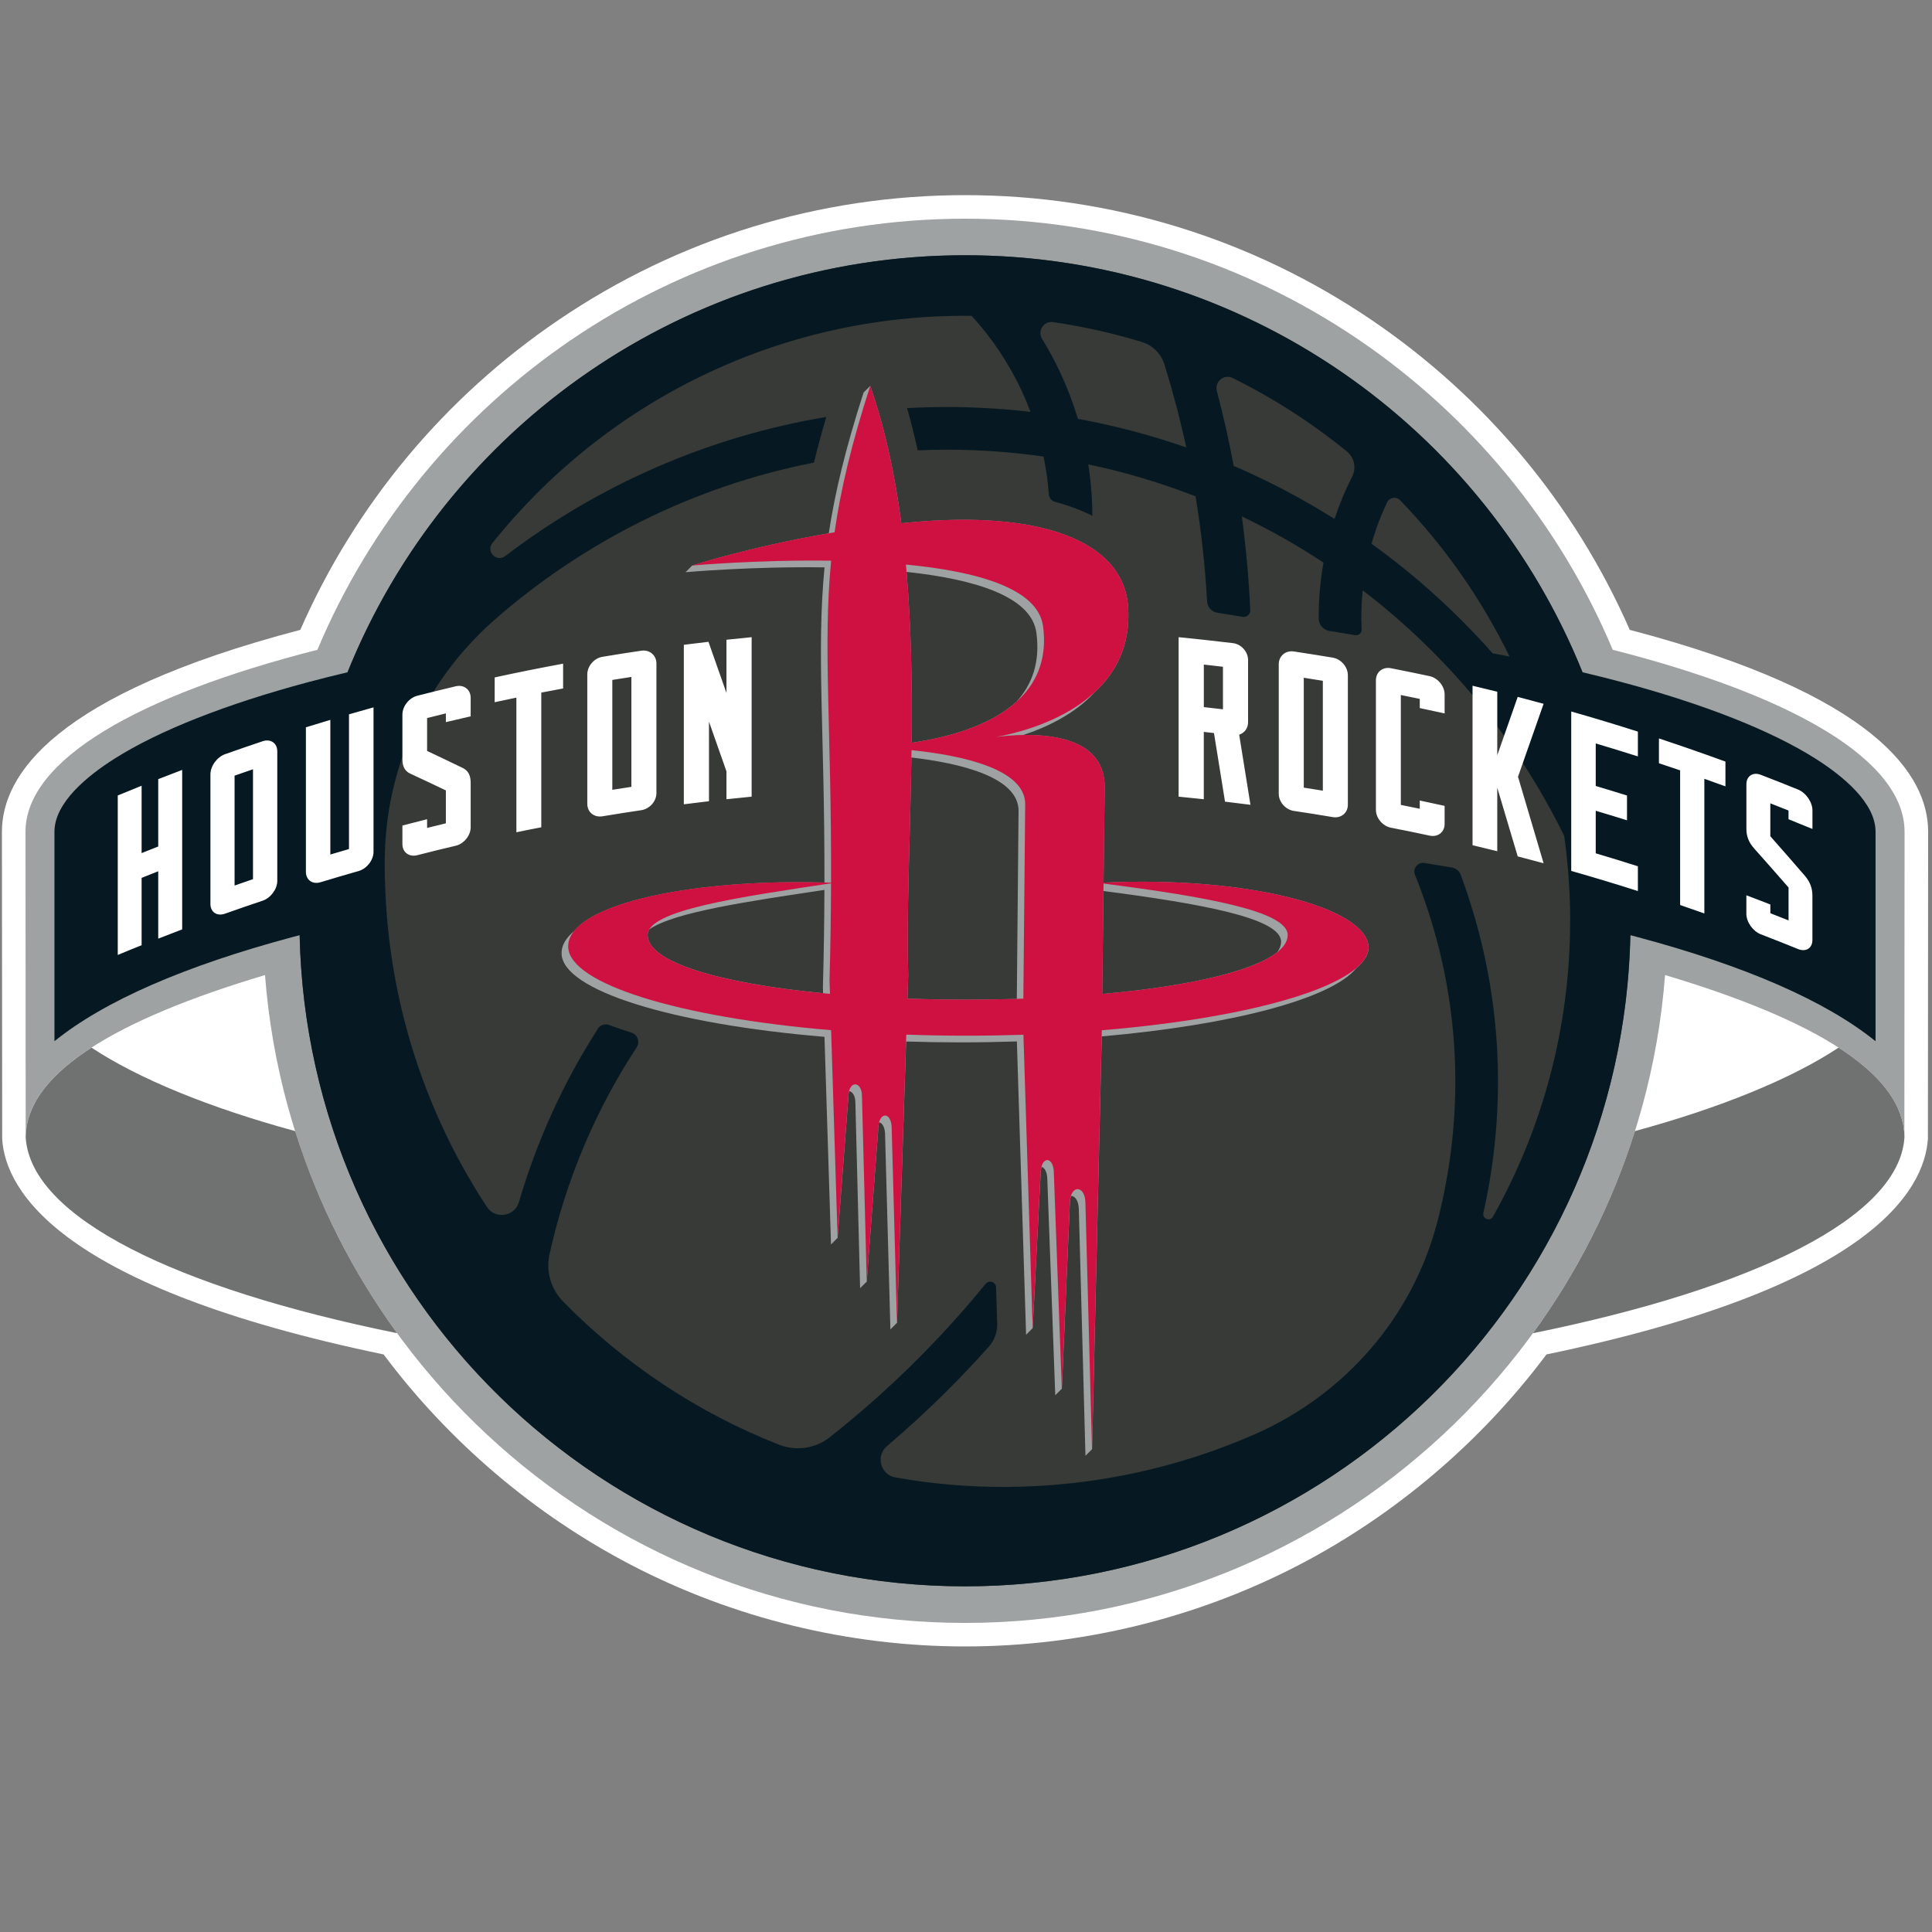
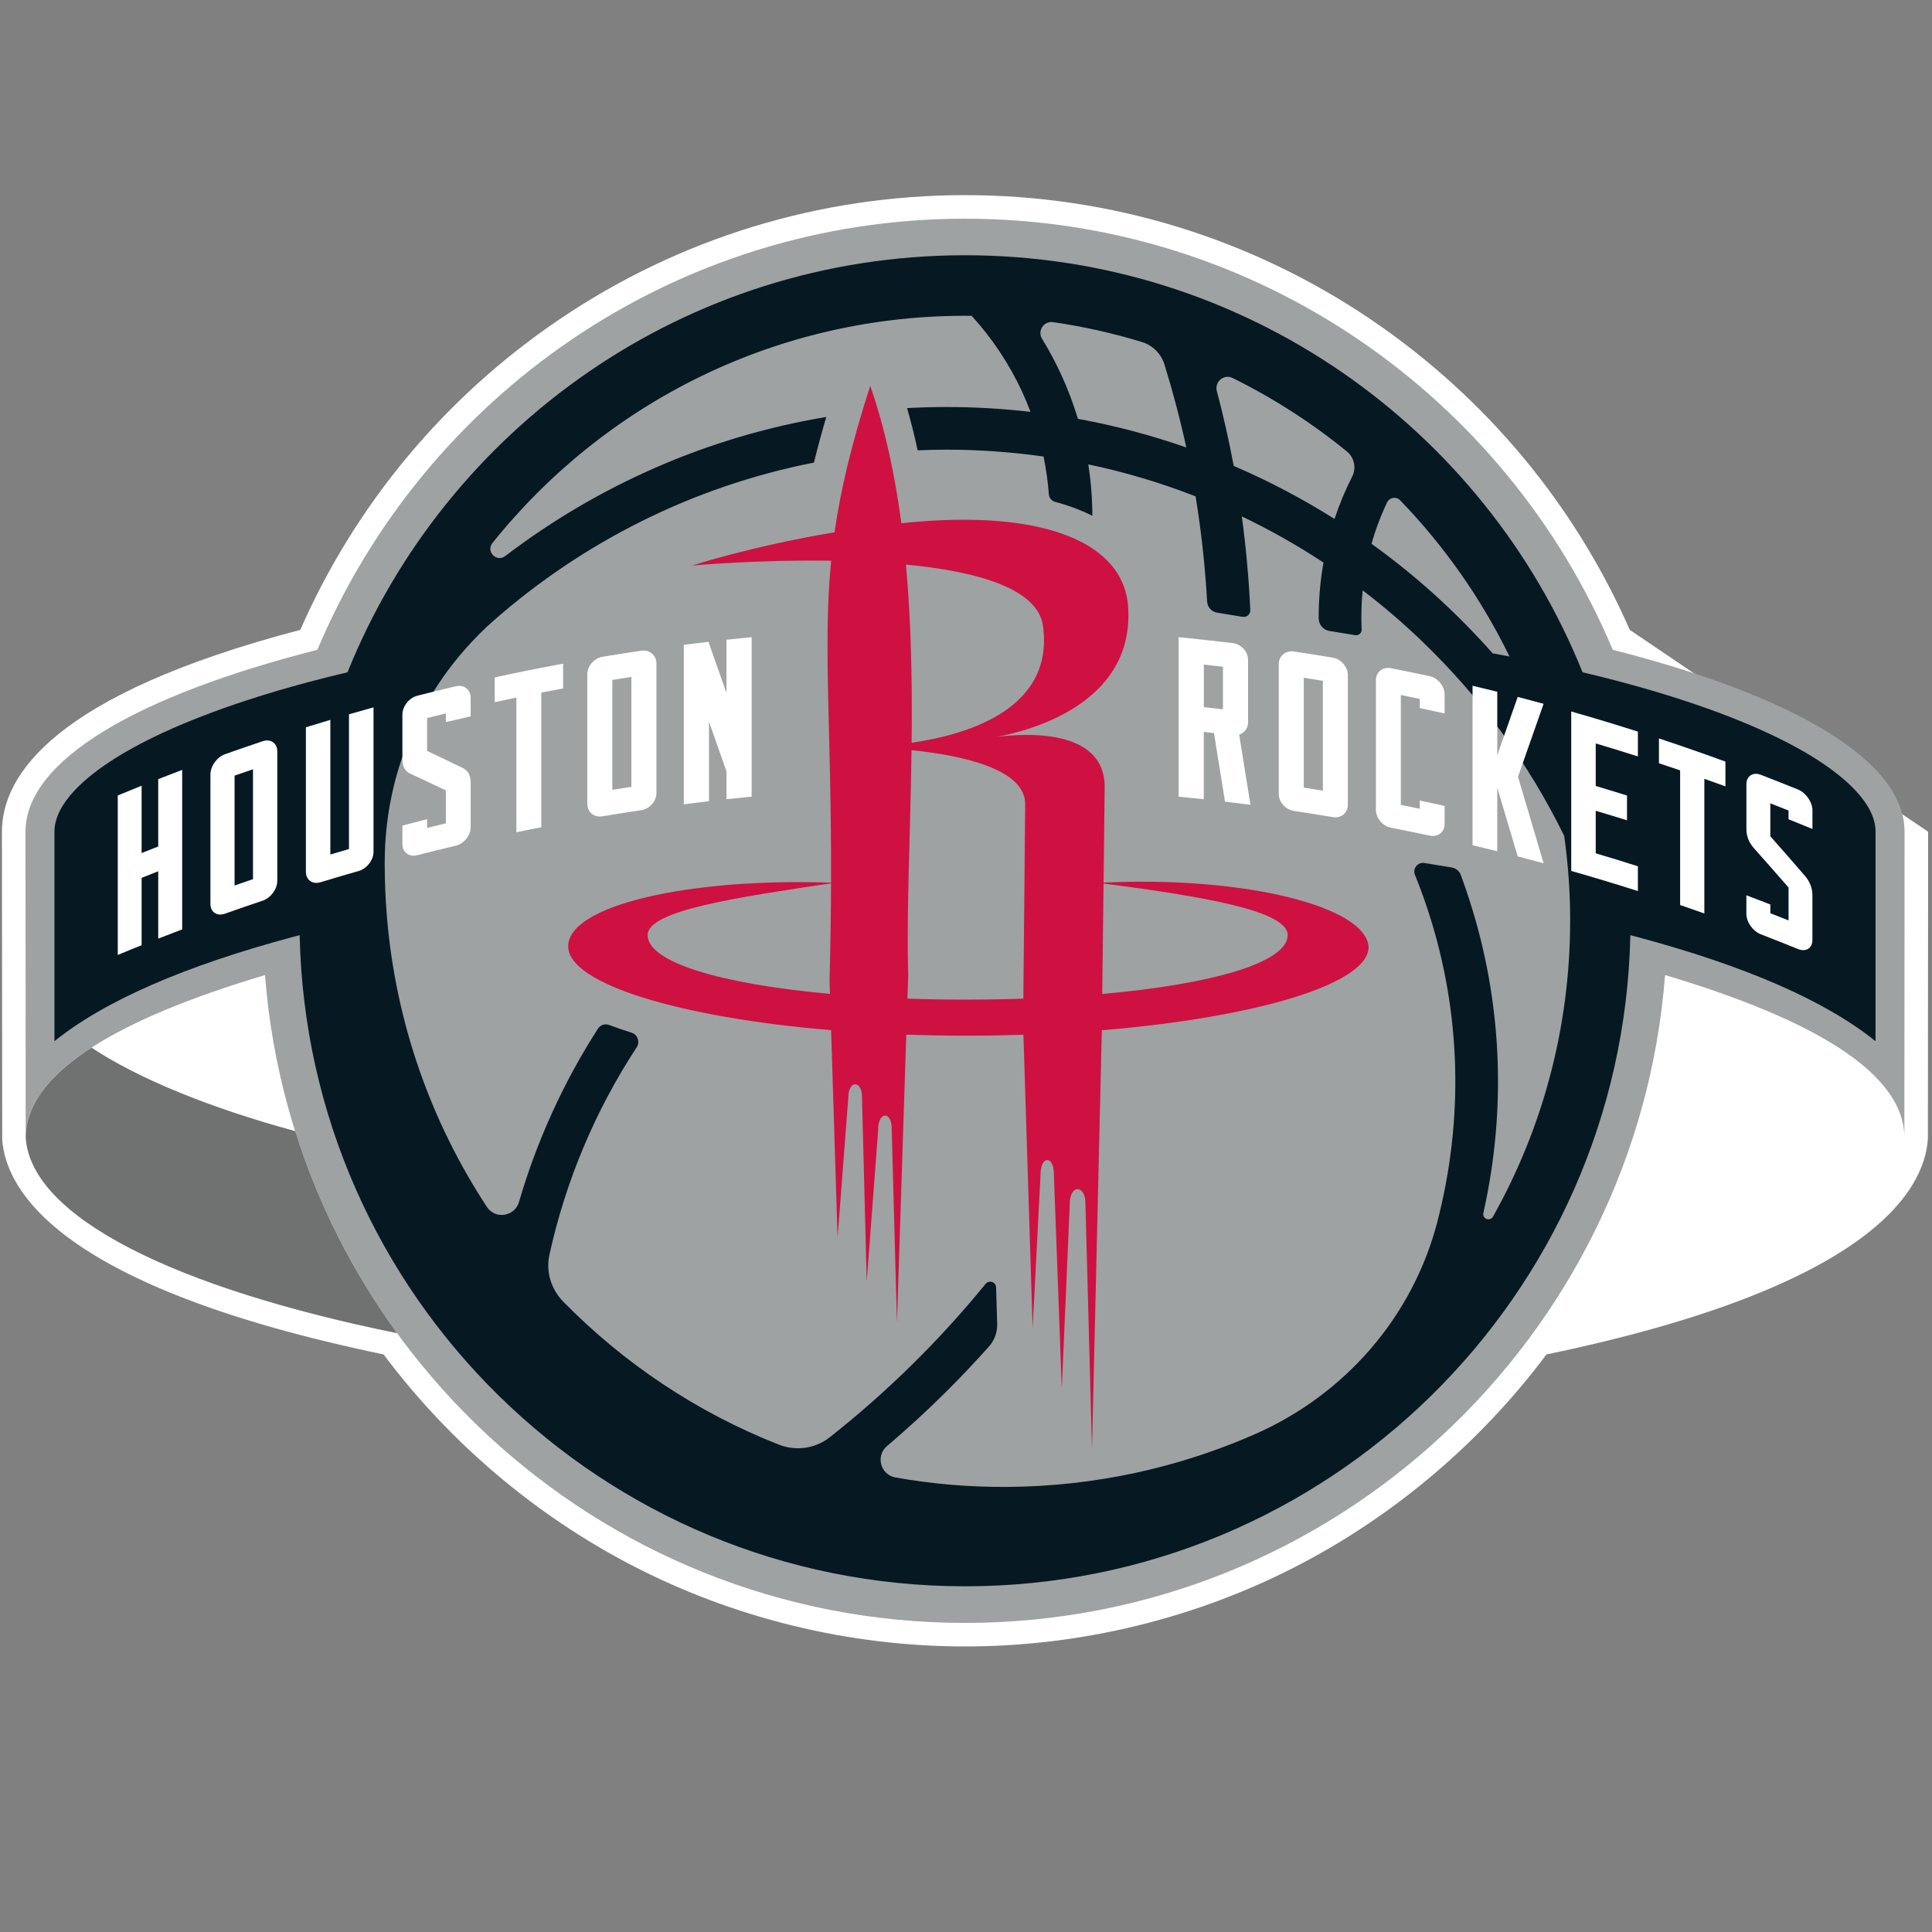
<svg xmlns="http://www.w3.org/2000/svg" width="60px" height="60px" viewBox="0 0 60 60" version="1.1">
  <rect x="0" y="0" width="60" height="60" fill="#808080" stroke="none" />
  <title>HOU</title>
  <g id="Page-1" stroke="none" stroke-width="1" fill="none" fill-rule="evenodd">
    <g id="HOU" transform="translate(0, 6)" fill-rule="nonzero">
-       <path d="M50.614,13.561 C48.903,9.662 46.13,6.336 42.591,3.934 C38.855,1.4 34.491,0.06 29.97,0.06 C25.449,0.06 21.085,1.4 17.35,3.934 C13.81,6.335 11.037,9.662 9.326,13.561 C1.671,15.571 0.06,18.078 0.06,19.831 L0.068,29.379 C0.175,30.981 1.858,33.974 11.913,36.063 C13.942,38.776 16.594,41.033 19.587,42.594 C22.771,44.254 26.361,45.132 29.97,45.132 C33.579,45.132 37.169,44.254 40.354,42.594 C43.346,41.034 45.998,38.776 48.027,36.063 C58.083,33.974 59.766,30.98 59.873,29.364 L59.88,19.83 C59.88,18.078 58.27,15.571 50.614,13.561 L50.614,13.561 Z" id="path4" fill="#FFFFFF" />
+       <path d="M50.614,13.561 C48.903,9.662 46.13,6.336 42.591,3.934 C38.855,1.4 34.491,0.06 29.97,0.06 C25.449,0.06 21.085,1.4 17.35,3.934 C13.81,6.335 11.037,9.662 9.326,13.561 C1.671,15.571 0.06,18.078 0.06,19.831 L0.068,29.379 C0.175,30.981 1.858,33.974 11.913,36.063 C13.942,38.776 16.594,41.033 19.587,42.594 C22.771,44.254 26.361,45.132 29.97,45.132 C33.579,45.132 37.169,44.254 40.354,42.594 C43.346,41.034 45.998,38.776 48.027,36.063 C58.083,33.974 59.766,30.98 59.873,29.364 L59.88,19.83 L50.614,13.561 Z" id="path4" fill="#FFFFFF" />
      <g id="g26" transform="translate(0.744, 0.764)">
        <path d="M49.341,13.416 C46.041,5.56 38.267,0.028 29.227,0.028 C20.186,0.028 12.413,5.559 9.113,13.416 C3.529,14.837 0.048,16.843 0.048,19.067 L0.054,28.566 C0.054,26.567 2.861,24.897 7.486,23.517 C8.349,34.756 17.77,43.637 29.226,43.637 C40.682,43.637 50.103,34.756 50.966,23.517 C55.591,24.897 58.398,26.568 58.398,28.566 L58.404,19.067 C58.405,16.843 54.925,14.837 49.341,13.416 L49.341,13.416 Z" id="path6" fill="#9EA2A2" />
-         <path d="M58.379,28.295 C58.375,28.261 58.372,28.227 58.366,28.194 C58.358,28.155 58.349,28.117 58.34,28.079 C58.334,28.056 58.33,28.034 58.324,28.011 C58.312,27.964 58.296,27.918 58.28,27.872 C58.276,27.858 58.272,27.844 58.267,27.83 C58.247,27.776 58.225,27.721 58.201,27.667 C58.199,27.662 58.197,27.657 58.195,27.652 C57.895,26.986 57.267,26.359 56.355,25.771 C54.905,26.731 52.703,27.636 50.03,28.363 L50.03,28.364 L50.03,28.364 C49.672,29.501 49.224,30.599 48.692,31.648 L48.692,31.649 L48.692,31.649 C48.162,32.697 47.549,33.697 46.863,34.64 L46.863,34.64 C53.745,33.242 58.234,31.045 58.4,28.566 C58.4,28.503 58.397,28.441 58.391,28.378 C58.387,28.35 58.383,28.323 58.379,28.295 L58.379,28.295 Z" id="path8" fill="#707271" />
        <path d="M0.074,28.295 C0.078,28.261 0.081,28.227 0.087,28.194 C0.095,28.155 0.104,28.117 0.113,28.079 C0.118,28.056 0.123,28.034 0.129,28.011 C0.141,27.964 0.157,27.918 0.172,27.872 C0.177,27.858 0.181,27.844 0.186,27.83 C0.206,27.776 0.227,27.721 0.251,27.667 C0.253,27.662 0.255,27.657 0.258,27.652 C0.558,26.986 1.186,26.359 2.098,25.771 C3.548,26.731 5.749,27.636 8.423,28.363 L8.423,28.364 L8.423,28.364 C8.781,29.501 9.229,30.599 9.76,31.648 C9.76,31.648 9.76,31.648 9.76,31.649 L9.76,31.649 C10.291,32.697 10.904,33.697 11.59,34.64 L11.59,34.64 C4.708,33.242 0.219,31.045 0.054,28.567 C0.054,28.504 0.057,28.442 0.062,28.379 C0.064,28.35 0.07,28.323 0.074,28.295 Z" id="path10" fill="#707271" />
-         <circle id="circle12" fill="#373A36" cx="29.226" cy="21.832" r="20.669" />
        <g id="g16" transform="translate(0.935, 1.142)" fill="#061922">
          <path d="M54.696,15.65 C53.323,14.782 51.247,13.962 48.691,13.279 C48.294,13.173 47.886,13.07 47.469,12.972 C44.411,5.38 36.978,0.021 28.291,0.021 C19.605,0.021 12.172,5.38 9.113,12.972 C8.697,13.071 8.289,13.173 7.891,13.279 C5.336,13.962 3.259,14.782 1.886,15.65 C1.031,16.19 0.012,17.023 0.012,17.924 L0.012,24.43 C1.558,23.181 4.051,22.092 7.425,21.19 C7.491,21.172 7.56,21.154 7.627,21.137 C7.865,32.345 17.025,41.358 28.29,41.358 C39.555,41.358 48.715,32.345 48.953,21.137 C49.021,21.154 49.089,21.172 49.156,21.19 C52.529,22.091 55.022,23.181 56.568,24.43 L56.568,17.924 C56.569,17.023 55.55,16.19 54.696,15.65 L54.696,15.65 Z M41.398,7.698 C41.471,7.541 41.68,7.504 41.801,7.628 C43.175,9.049 44.325,10.686 45.2,12.482 C45.026,12.449 44.853,12.416 44.677,12.384 C43.554,11.116 42.294,9.972 40.915,8.982 C41.04,8.538 41.202,8.109 41.398,7.698 L41.398,7.698 Z M36.601,3.833 C37.871,4.461 39.06,5.227 40.148,6.113 C40.382,6.303 40.449,6.629 40.313,6.897 C40.099,7.318 39.916,7.756 39.766,8.21 C38.771,7.583 37.725,7.031 36.635,6.563 C36.489,5.78 36.314,5.005 36.111,4.238 C36.034,3.949 36.333,3.7 36.601,3.833 Z M31.025,2.098 C31.97,2.235 32.891,2.443 33.785,2.716 C34.122,2.819 34.382,3.082 34.486,3.418 C34.747,4.261 34.973,5.119 35.162,5.99 C34.076,5.611 32.952,5.312 31.797,5.101 C31.652,4.619 31.471,4.145 31.255,3.68 C31.084,3.312 30.893,2.957 30.683,2.616 C30.531,2.37 30.737,2.056 31.025,2.098 L31.025,2.098 Z M47.083,20.69 C47.083,24.027 46.212,27.161 44.687,29.878 C44.596,30.039 44.349,29.946 44.389,29.765 L44.391,29.754 C45.119,26.497 44.96,23.178 43.967,20.081 C43.88,19.808 43.787,19.535 43.687,19.265 C43.641,19.143 43.532,19.054 43.403,19.034 L42.558,18.895 C42.35,18.861 42.184,19.068 42.264,19.263 C42.343,19.457 42.418,19.653 42.488,19.848 C43.6,22.903 43.824,26.216 43.097,29.466 C43.054,29.654 43.01,29.842 42.962,30.028 C42.196,32.99 40.089,35.407 37.288,36.637 C34.929,37.672 32.325,38.255 29.59,38.272 C28.409,38.279 27.252,38.177 26.129,37.978 C25.667,37.896 25.507,37.31 25.865,37.006 C26.518,36.451 27.152,35.868 27.765,35.256 C28.202,34.818 28.625,34.37 29.034,33.912 C29.207,33.717 29.298,33.462 29.29,33.2 L29.255,32.076 C29.25,31.905 29.037,31.835 28.929,31.967 C27.496,33.725 25.873,35.322 24.092,36.728 C23.644,37.083 23.039,37.167 22.506,36.957 C19.97,35.961 17.697,34.437 15.817,32.522 C15.438,32.136 15.268,31.589 15.384,31.06 C15.888,28.772 16.804,26.587 18.093,24.621 C18.204,24.452 18.124,24.223 17.931,24.163 C17.692,24.089 17.461,24.01 17.241,23.926 C17.113,23.877 16.967,23.922 16.893,24.037 C15.818,25.708 14.993,27.525 14.438,29.423 C14.306,29.877 13.703,29.972 13.443,29.577 C11.706,26.932 10.598,23.835 10.333,20.506 C10.291,19.991 10.269,19.472 10.269,18.946 C10.269,18.888 10.269,18.83 10.27,18.772 C10.292,16.346 11.197,14.019 12.792,12.226 C13.059,11.926 13.343,11.638 13.649,11.37 C16.424,8.931 19.835,7.199 23.599,6.46 C23.71,6.006 23.837,5.535 23.982,5.043 C20.28,5.66 16.879,7.178 14.011,9.363 C13.743,9.567 13.404,9.222 13.613,8.96 C17.096,4.608 22.472,1.838 28.494,1.902 C28.495,1.903 28.496,1.903 28.498,1.904 C29.124,2.59 29.651,3.374 30.055,4.24 C30.153,4.452 30.242,4.668 30.324,4.884 C29.469,4.786 28.601,4.734 27.72,4.734 C27.308,4.734 26.897,4.746 26.491,4.768 C26.612,5.19 26.722,5.626 26.82,6.08 C27.119,6.067 27.418,6.059 27.72,6.059 C28.741,6.059 29.745,6.133 30.729,6.272 C30.81,6.66 30.865,7.053 30.894,7.446 C30.902,7.558 30.98,7.65 31.087,7.679 C31.513,7.793 31.899,7.939 32.245,8.112 C32.244,7.578 32.201,7.044 32.119,6.516 C33.266,6.757 34.379,7.091 35.451,7.509 C35.626,8.579 35.747,9.669 35.809,10.774 C35.819,10.948 35.947,11.093 36.12,11.121 L36.914,11.251 C37.041,11.271 37.156,11.17 37.15,11.041 C37.105,10.063 37.017,9.093 36.887,8.132 C37.768,8.552 38.614,9.032 39.423,9.565 C39.321,10.141 39.272,10.721 39.274,11.296 C39.275,11.428 39.339,11.547 39.441,11.619 C39.489,11.654 39.545,11.679 39.606,11.689 L40.411,11.82 C40.478,11.83 40.538,11.802 40.574,11.753 C40.597,11.723 40.609,11.685 40.607,11.643 C40.589,11.24 40.599,10.834 40.64,10.428 C41.288,10.922 41.907,11.454 42.493,12.018 C44.293,13.748 45.79,15.789 46.899,18.055 C47.019,18.915 47.084,19.793 47.084,20.686 C47.083,20.687 47.083,20.688 47.083,20.69 L47.083,20.69 Z" id="path14" />
        </g>
        <g id="g22" transform="translate(16.617, 5.193)">
          <path d="M16.911,15.454 L16.946,12.48 C16.943,11.084 15.492,10.851 14.421,10.868 C15.14,10.631 16.004,10.225 16.63,9.548 C17.287,8.942 17.755,8.088 17.674,6.89 C17.537,4.873 15.015,3.869 10.835,4.274 C10.767,4.28 10.698,4.287 10.631,4.294 C10.434,2.804 10.129,1.361 9.665,0.027 L9.458,0.233 C8.902,1.957 8.57,3.331 8.377,4.606 C5.882,5.036 4.134,5.608 4.134,5.608 L3.929,5.814 C3.929,5.814 5.947,5.631 8.246,5.663 C7.991,8.277 8.251,10.76 8.243,15.452 C4.528,15.347 1.269,15.965 0.472,16.956 C0.21,17.172 0.071,17.409 0.079,17.664 C0.119,18.801 3.497,19.845 8.244,20.243 L8.447,26.691 L8.653,26.484 L8.987,22.112 C8.988,22.04 8.996,21.98 9.009,21.928 C9.109,21.941 9.204,22.069 9.204,22.291 L9.35,28.049 L9.557,27.844 L9.911,23.158 C9.91,23.053 9.921,22.967 9.941,22.898 C10.042,22.916 10.134,23.063 10.127,23.327 L10.291,29.33 L10.497,29.124 L10.78,20.388 C11.325,20.405 11.882,20.415 12.449,20.415 C13.049,20.415 13.64,20.404 14.219,20.386 L14.505,29.494 L14.711,29.288 L14.956,24.521 C14.957,24.426 14.968,24.346 14.985,24.281 C15.079,24.303 15.165,24.442 15.165,24.688 L15.411,31.374 L15.617,31.168 L15.866,25.393 C15.869,25.311 15.88,25.241 15.899,25.183 C16.018,25.182 16.138,25.323 16.143,25.599 L16.349,33.254 L16.555,33.048 L16.855,20.229 C20.911,19.875 23.992,19.056 24.755,18.116 C25.008,17.904 25.144,17.683 25.144,17.459 C25.084,16.209 21.332,15.245 16.911,15.454 L16.911,15.454 Z M8.2,18.888 C4.949,18.574 2.752,17.915 2.752,17.081 C2.752,17.02 2.77,16.962 2.804,16.906 C3.566,16.37 5.902,16.031 8.242,15.68 C8.239,16.597 8.225,17.596 8.195,18.696 L8.2,18.888 Z M14.825,7.694 C14.949,8.614 14.685,9.309 14.21,9.833 C13.362,10.603 12.032,10.953 10.949,11.111 C10.968,9.375 10.943,7.573 10.793,5.804 C12.88,6.028 14.672,6.554 14.825,7.694 L14.825,7.694 Z M14.217,19.065 C13.707,19.079 13.185,19.088 12.653,19.088 C12.025,19.088 11.414,19.077 10.821,19.056 L10.845,18.315 C10.788,16.437 10.906,14.083 10.943,11.568 C12.466,11.745 14.303,12.179 14.271,13.25 L14.217,19.065 Z M22.303,17.616 C21.546,18.213 19.53,18.675 16.87,18.912 L16.909,15.714 C19.954,16.111 22.424,16.557 22.424,17.287 C22.424,17.4 22.383,17.51 22.303,17.616 L22.303,17.616 Z" id="path18" fill="#9EA2A2" />
          <path d="M25.141,17.457 C25.084,16.209 21.332,15.245 16.911,15.453 L16.946,12.479 C16.941,10.639 14.421,10.819 13.572,10.931 C14.564,10.751 17.879,9.923 17.674,6.888 C17.537,4.871 15.015,3.867 10.835,4.272 C10.767,4.278 10.698,4.285 10.631,4.292 C10.434,2.802 10.129,1.358 9.665,0.025 C9.083,1.828 8.746,3.249 8.557,4.574 C5.965,5.007 4.133,5.606 4.133,5.606 C4.133,5.606 6.151,5.423 8.451,5.456 C8.191,8.109 8.463,10.626 8.448,15.456 C4.053,15.301 0.239,16.157 0.285,17.455 C0.324,18.592 3.702,19.637 8.45,20.036 L8.651,26.482 L8.985,22.11 C8.995,21.568 9.408,21.617 9.408,22.083 L9.556,27.84 L9.91,23.154 C9.905,22.522 10.347,22.552 10.332,23.118 L10.495,29.121 L10.784,20.174 C11.393,20.196 12.017,20.207 12.653,20.207 C13.253,20.207 13.844,20.197 14.422,20.178 L14.709,29.285 L14.954,24.518 C14.957,23.911 15.368,23.942 15.367,24.48 L15.614,31.165 L15.864,25.389 C15.883,24.822 16.336,24.847 16.347,25.389 L16.552,33.045 L16.857,20.046 L16.857,20.038 C21.657,19.642 25.141,18.596 25.141,17.457 M15.031,7.488 C15.371,10.011 12.798,10.84 10.95,11.111 C10.97,9.3 10.942,7.416 10.774,5.576 C12.956,5.785 14.872,6.308 15.031,7.488 M2.752,17.081 C2.752,16.31 5.598,15.903 8.448,15.475 C8.444,16.391 8.431,17.392 8.401,18.49 L8.414,18.909 C5.045,18.604 2.752,17.933 2.752,17.081 M10.821,19.056 L10.845,18.315 C10.786,16.381 10.913,13.94 10.947,11.34 C12.504,11.5 14.511,11.924 14.477,13.043 L14.42,19.057 C13.847,19.076 13.256,19.086 12.653,19.086 C12.025,19.088 11.414,19.077 10.821,19.056 M16.87,18.912 L16.911,15.482 C20.048,15.887 22.629,16.335 22.629,17.082 C22.63,17.936 20.28,18.609 16.87,18.912" id="path20" fill="#CE1141" />
        </g>
        <path d="M7.412,16.256 C7.022,16.387 6.631,16.521 6.243,16.659 C5.993,16.748 5.791,17.03 5.791,17.286 L5.791,21.309 C5.791,21.564 5.995,21.699 6.243,21.611 C6.632,21.473 7.022,21.339 7.412,21.208 C7.662,21.124 7.867,20.849 7.867,20.593 L7.867,16.57 C7.868,16.315 7.662,16.172 7.412,16.256 Z M7.113,20.539 C6.922,20.604 6.731,20.67 6.541,20.737 L6.541,17.324 C6.731,17.258 6.922,17.192 7.113,17.127 L7.113,20.539 Z M19.173,13.444 C18.769,13.503 18.366,13.567 17.964,13.634 C17.706,13.677 17.495,13.923 17.495,14.178 L17.495,18.202 C17.495,18.457 17.706,18.63 17.964,18.587 C18.367,18.52 18.77,18.457 19.173,18.397 C19.431,18.358 19.642,18.121 19.642,17.865 L19.642,13.842 C19.642,13.585 19.431,13.406 19.173,13.444 L19.173,13.444 Z M18.864,17.672 C18.667,17.702 18.47,17.733 18.272,17.764 L18.272,14.352 C18.47,14.32 18.667,14.289 18.864,14.259 L18.864,17.672 Z M10.094,15.42 C10.347,15.347 10.602,15.275 10.856,15.204 L10.856,19.692 C10.856,19.947 10.648,20.213 10.396,20.286 C10.001,20.398 9.607,20.514 9.213,20.634 C8.962,20.711 8.756,20.566 8.756,20.311 L8.756,15.823 C9.008,15.744 9.262,15.668 9.515,15.592 L9.515,19.774 C9.708,19.716 9.901,19.66 10.094,19.604 L10.094,15.42 L10.094,15.42 Z M4.17,17.433 C4.418,17.337 4.666,17.241 4.914,17.146 L4.914,22.099 C4.665,22.194 4.417,22.289 4.17,22.386 L4.17,20.294 C3.997,20.362 3.825,20.43 3.654,20.499 L3.654,22.591 C3.406,22.689 3.159,22.79 2.913,22.893 L2.913,17.94 C3.159,17.838 3.406,17.737 3.654,17.638 L3.654,19.729 C3.826,19.661 3.997,19.592 4.17,19.525 L4.17,17.433 Z M14.619,14.274 C15.325,14.12 16.033,13.978 16.744,13.847 L16.744,14.617 C16.518,14.658 16.292,14.701 16.066,14.745 L16.066,18.928 C15.809,18.977 15.55,19.029 15.293,19.083 L15.293,14.901 C15.067,14.948 14.843,14.996 14.618,15.044 C14.619,14.787 14.619,14.53 14.619,14.274 L14.619,14.274 Z M22.599,13.024 L22.599,17.977 C22.338,18.002 22.078,18.029 21.817,18.057 L21.817,17.192 C21.636,16.676 21.454,16.161 21.274,15.647 L21.274,18.119 C21.013,18.149 20.753,18.181 20.493,18.214 L20.493,13.261 C20.747,13.229 21.003,13.198 21.258,13.168 C21.444,13.696 21.631,14.227 21.817,14.757 L21.817,13.104 C22.078,13.076 22.338,13.05 22.599,13.024 L22.599,13.024 Z M13.873,14.905 L13.873,15.482 C13.616,15.541 13.36,15.601 13.103,15.662 L13.103,15.391 C12.908,15.438 12.714,15.486 12.52,15.535 L12.52,16.557 C12.889,16.73 13.259,16.908 13.629,17.087 C13.81,17.176 13.873,17.334 13.873,17.547 L13.873,18.929 C13.873,19.184 13.664,19.441 13.409,19.501 C13.01,19.595 12.612,19.693 12.215,19.795 C11.961,19.859 11.753,19.705 11.753,19.45 L11.753,18.874 C12.009,18.806 12.264,18.741 12.52,18.677 L12.52,18.948 C12.714,18.9 12.909,18.852 13.103,18.805 L13.103,17.783 C12.734,17.606 12.364,17.432 11.995,17.261 C11.816,17.178 11.753,17.021 11.753,16.808 L11.753,15.427 C11.753,15.171 11.961,14.907 12.215,14.843 C12.612,14.741 13.011,14.644 13.409,14.549 C13.663,14.489 13.872,14.65 13.873,14.905 Z M40.647,13.66 C40.244,13.593 39.841,13.528 39.438,13.468 C39.179,13.43 38.969,13.608 38.969,13.864 L38.969,17.887 C38.969,18.142 39.179,18.381 39.438,18.42 C39.841,18.48 40.244,18.544 40.647,18.612 C40.904,18.655 41.115,18.483 41.115,18.228 L41.115,14.204 C41.115,13.949 40.904,13.703 40.647,13.66 Z M40.338,17.791 C40.141,17.759 39.944,17.728 39.746,17.697 L39.746,14.284 C39.944,14.314 40.141,14.347 40.338,14.379 L40.338,17.791 L40.338,17.791 Z M50.776,16.169 C51.467,16.398 52.156,16.637 52.841,16.888 L52.841,17.657 C52.623,17.577 52.405,17.5 52.186,17.422 L52.186,21.604 C51.936,21.516 51.686,21.428 51.434,21.342 L51.434,17.16 C51.215,17.085 50.995,17.011 50.776,16.939 L50.776,16.169 L50.776,16.169 Z M54.8,18.678 L54.8,18.407 C54.612,18.331 54.423,18.258 54.235,18.184 L54.235,19.206 C54.594,19.612 54.951,20.021 55.307,20.433 C55.48,20.635 55.541,20.833 55.542,21.046 L55.542,22.428 C55.542,22.683 55.341,22.809 55.095,22.709 C54.711,22.553 54.326,22.401 53.94,22.252 C53.693,22.156 53.491,21.872 53.491,21.616 L53.491,21.04 C53.74,21.133 53.988,21.229 54.236,21.326 L54.236,21.597 C54.425,21.67 54.613,21.745 54.801,21.82 L54.801,20.798 C54.444,20.389 54.086,19.982 53.727,19.579 C53.553,19.382 53.491,19.186 53.492,18.973 L53.492,17.592 C53.492,17.337 53.694,17.204 53.941,17.299 C54.328,17.448 54.713,17.6 55.096,17.756 C55.342,17.856 55.543,18.148 55.543,18.403 L55.543,18.98 C55.295,18.878 55.047,18.777 54.8,18.678 Z M47.194,15.093 C46.929,15.847 46.664,16.602 46.399,17.359 C46.664,18.254 46.929,19.149 47.194,20.045 C46.926,19.972 46.658,19.902 46.39,19.832 C46.179,19.12 45.967,18.409 45.755,17.699 L45.755,19.671 C45.5,19.608 45.243,19.546 44.987,19.485 L44.987,14.532 C45.243,14.593 45.499,14.655 45.755,14.718 L45.755,16.691 C45.967,16.085 46.178,15.482 46.39,14.878 C46.658,14.95 46.926,15.021 47.194,15.093 L47.194,15.093 Z M44.12,14.801 L44.12,15.392 C43.863,15.335 43.606,15.28 43.348,15.226 L43.348,14.941 C43.152,14.899 42.957,14.86 42.76,14.82 L42.76,18.233 C42.957,18.272 43.152,18.313 43.348,18.353 L43.348,18.097 C43.606,18.151 43.863,18.206 44.12,18.263 L44.12,18.825 C44.12,19.08 43.91,19.242 43.654,19.187 C43.255,19.101 42.854,19.019 42.453,18.941 C42.196,18.891 41.986,18.642 41.986,18.387 L41.986,14.363 C41.986,14.108 42.196,13.938 42.453,13.988 C42.854,14.067 43.255,14.149 43.654,14.234 C43.91,14.29 44.12,14.546 44.12,14.801 Z M38.016,15.666 L38.016,13.733 C38.016,13.477 37.804,13.24 37.546,13.209 C36.984,13.141 36.422,13.08 35.859,13.024 L35.859,13.024 L35.859,17.977 C36.12,18.002 36.38,18.029 36.641,18.057 L36.641,15.966 C36.746,15.977 36.852,15.988 36.957,16.001 C37.071,16.711 37.185,17.422 37.3,18.132 C37.563,18.163 37.827,18.195 38.09,18.23 C37.974,17.504 37.857,16.778 37.74,16.052 C37.903,16 38.016,15.852 38.016,15.666 L38.016,15.666 Z M37.236,15.264 C37.038,15.241 36.841,15.218 36.642,15.196 L36.642,13.875 C36.841,13.897 37.039,13.919 37.236,13.943 L37.236,15.264 L37.236,15.264 Z M48.052,15.332 C48.744,15.529 49.434,15.737 50.122,15.957 L50.122,16.727 C49.686,16.588 49.25,16.454 48.813,16.324 L48.813,17.645 C49.137,17.742 49.461,17.84 49.784,17.941 L49.784,18.711 C49.461,18.61 49.137,18.51 48.813,18.415 L48.813,19.736 C49.25,19.865 49.686,20 50.122,20.139 L50.122,20.908 C49.434,20.689 48.743,20.48 48.052,20.283 L48.052,15.332 L48.052,15.332 Z" id="path24" fill="#FFFFFF" />
      </g>
    </g>
  </g>
</svg>